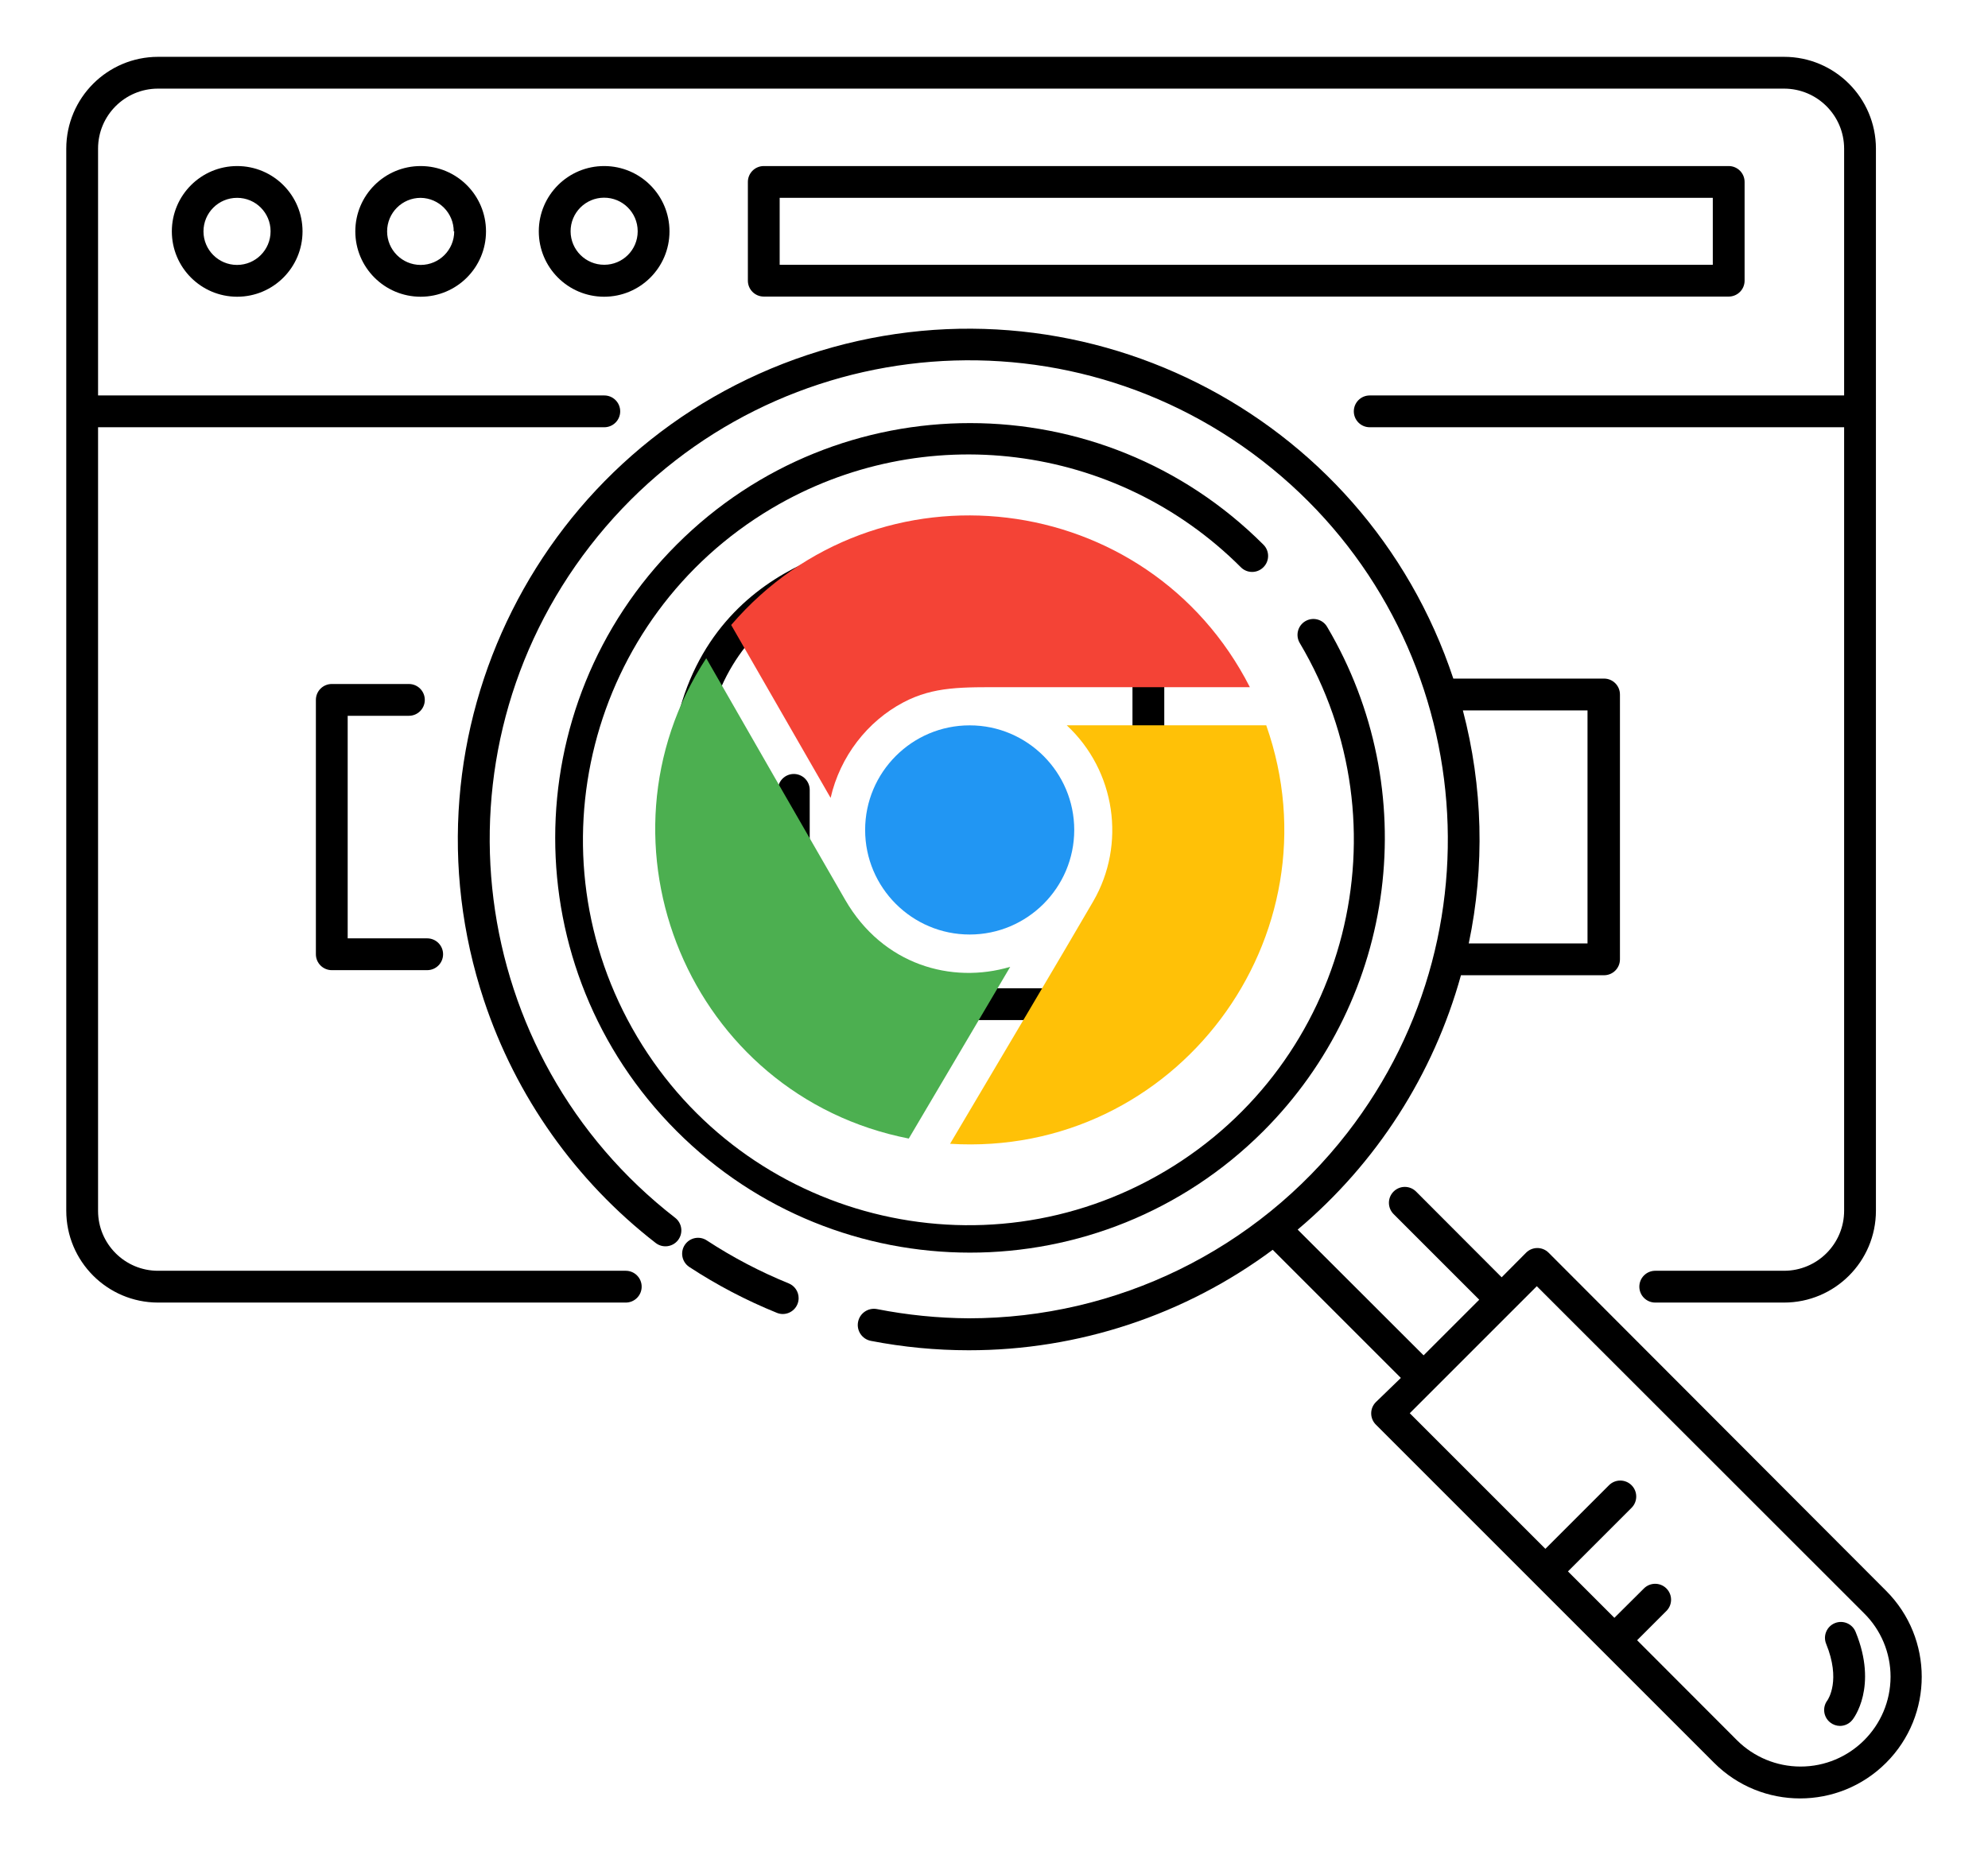
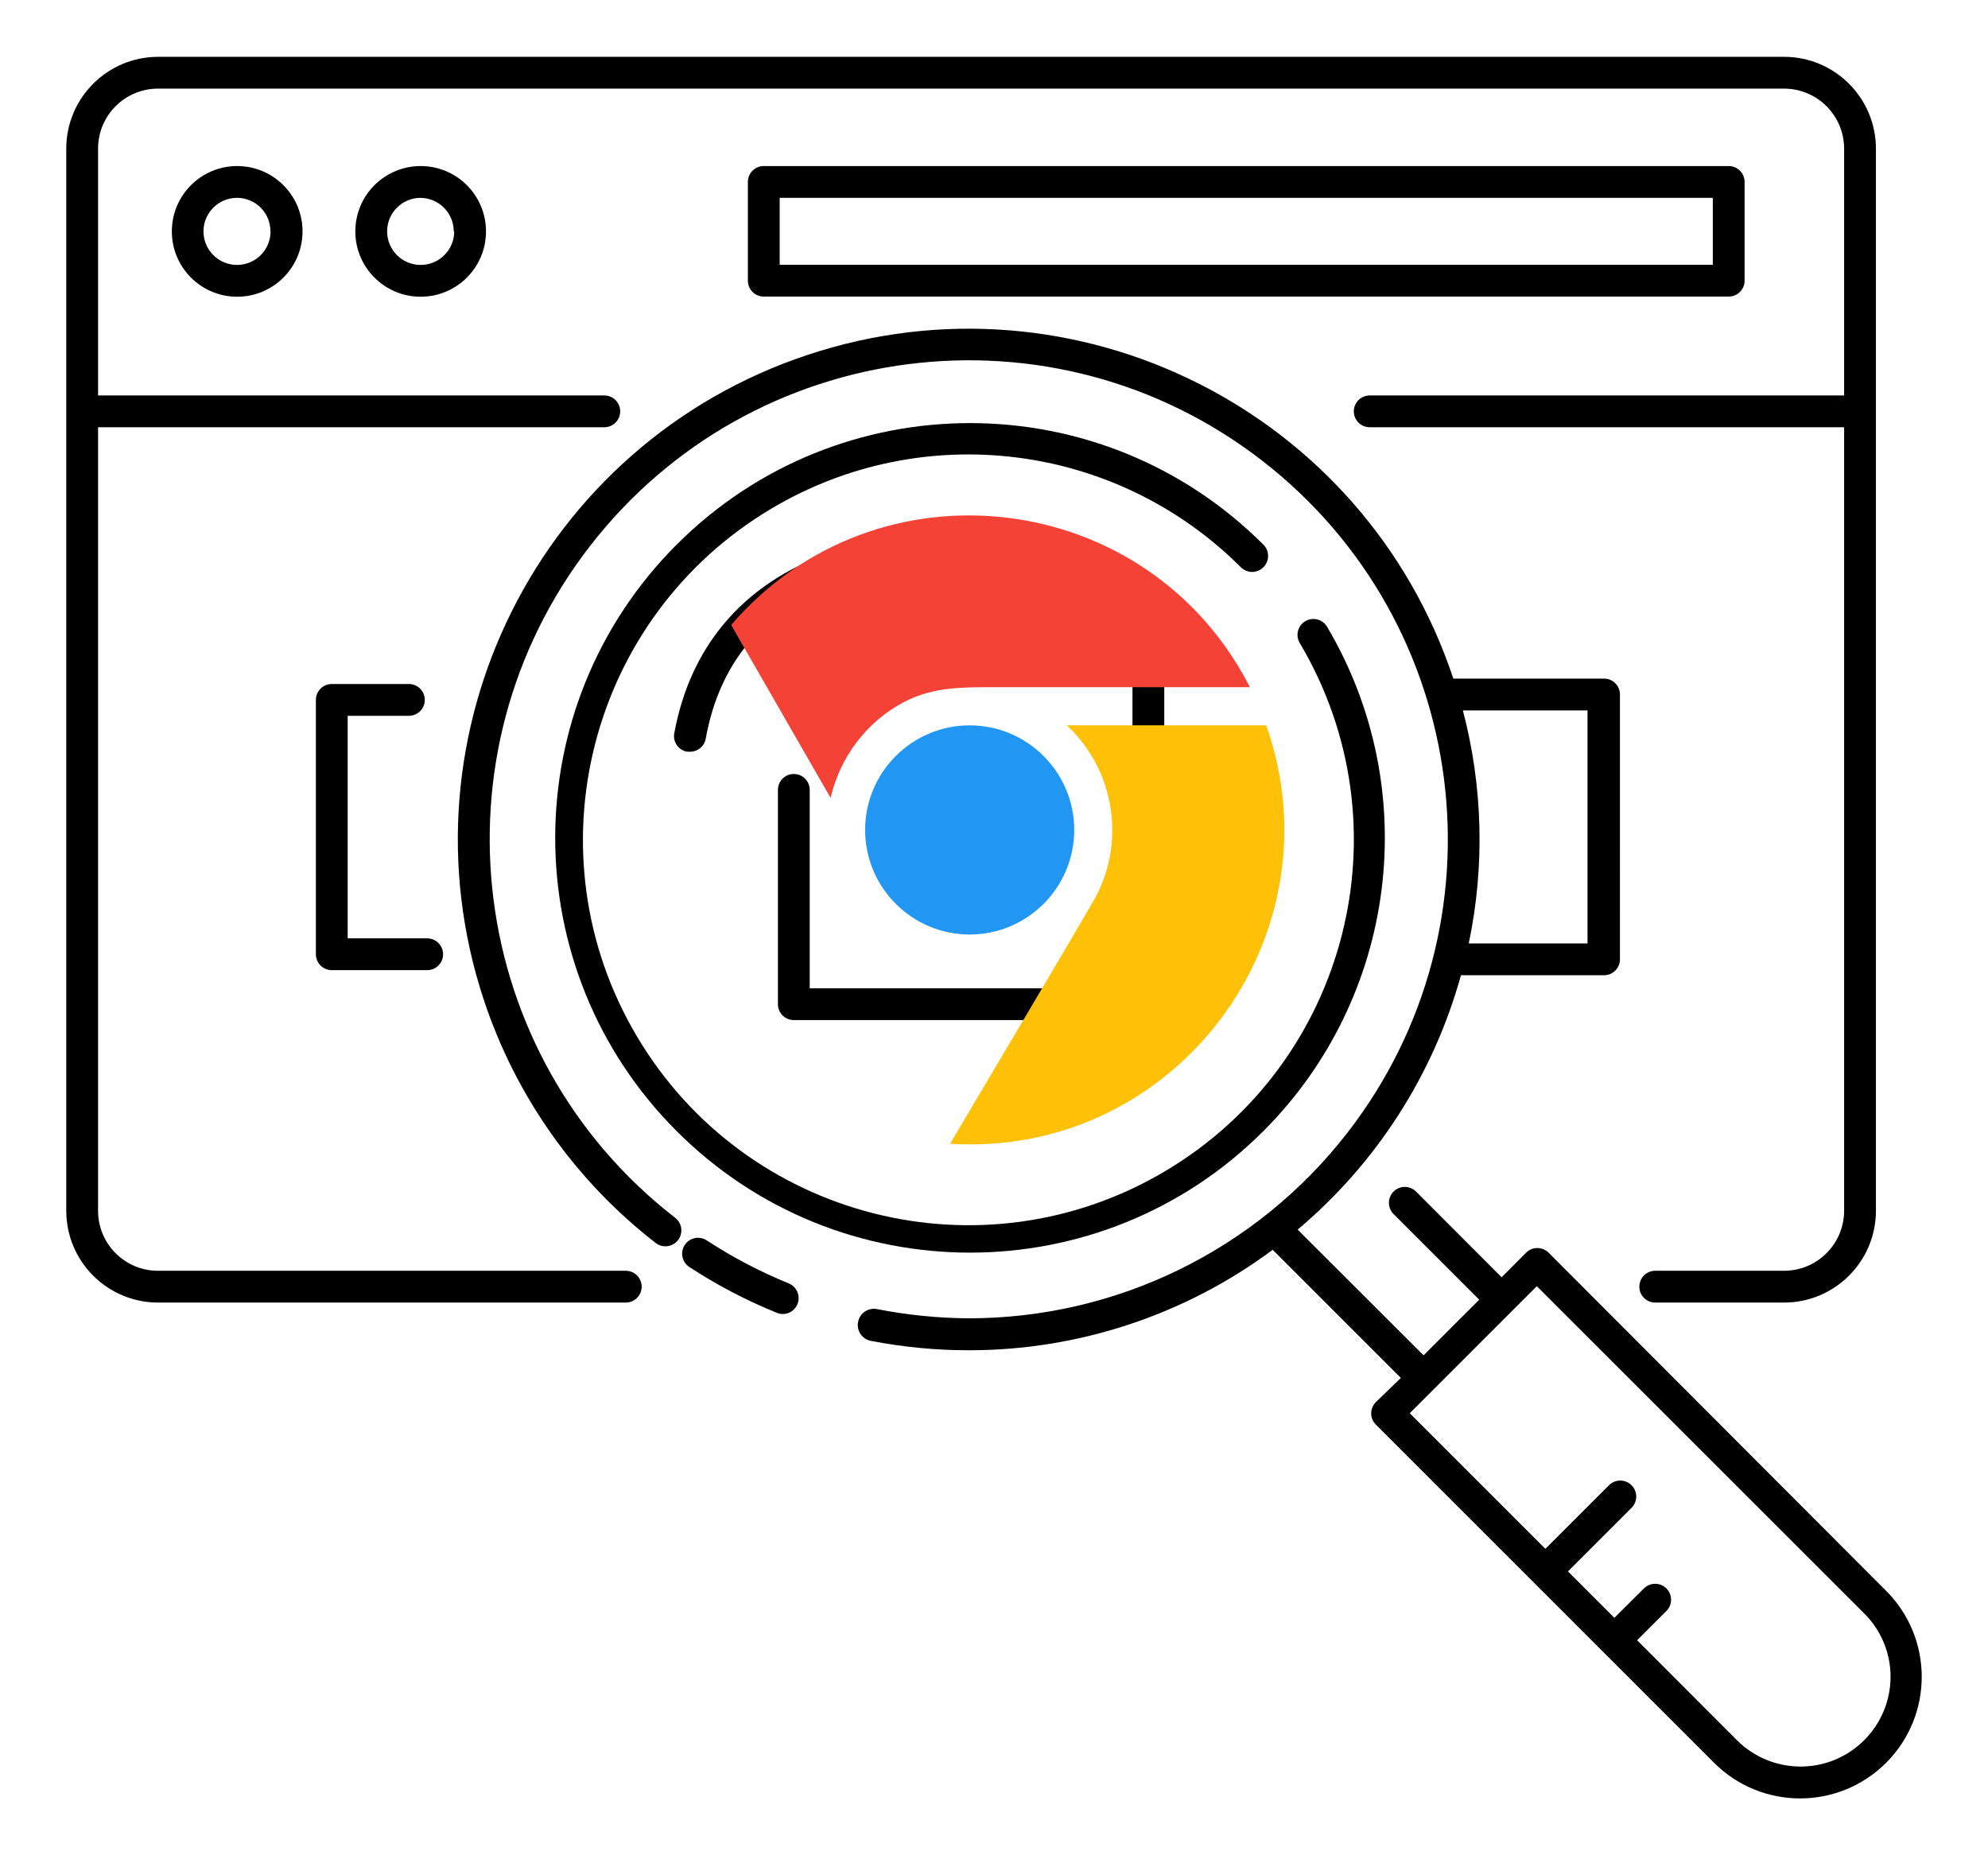
<svg xmlns="http://www.w3.org/2000/svg" version="1.1" id="Capa_1" x="0px" y="0px" width="1500px" height="1400px" viewBox="0 0 1500 1400" enable-background="new 0 0 1500 1400" xml:space="preserve">
  <g>
    <g>
      <path d="M1001.32,472.961c-3.38-5.698-10.737-7.576-16.436-4.199c-5.698,3.381-7.575,10.737-4.198,16.436    c82.028,138.073,36.595,316.5-101.476,398.528c-138.073,82.029-316.5,36.596-398.528-101.475    c-82.029-138.07-36.599-316.5,101.475-398.529c114.255-67.879,259.99-49.662,354.022,44.252c4.63,4.739,12.228,4.823,16.963,0.189    c0.063-0.063,0.129-0.126,0.191-0.189c4.651-4.678,4.651-12.236,0-16.915c-122.166-122.292-320.339-122.394-442.631-0.228    C388.412,532.997,388.31,731.17,510.476,853.462s320.339,122.394,442.631,0.228    C1054.225,752.677,1074.066,595.994,1001.32,472.961z" />
    </g>
  </g>
  <g>
    <g>
      <path d="M595,968.415c-21.501-8.761-42.111-19.566-61.542-32.271c-5.471-3.737-12.936-2.33-16.672,3.143    c-3.737,5.471-2.331,12.936,3.143,16.673c0.111,0.075,0.222,0.146,0.333,0.219c20.742,13.589,42.759,25.117,65.74,34.43    c1.407,0.6,2.912,0.927,4.438,0.96c6.626,0.084,12.063-5.219,12.146-11.844C602.65,974.746,599.63,970.244,595,968.415z" />
    </g>
  </g>
  <g>
    <g>
      <path d="M1423.116,1200.427l-254.686-255.165c-4.679-4.651-12.236-4.651-16.915,0l-18.475,18.595l-64.541-64.661    c-4.666-4.702-12.261-4.735-16.966-0.068c-0.023,0.023-0.048,0.045-0.069,0.068c-4.651,4.679-4.651,12.236,0,16.915l64.661,64.661    l-41.987,41.987l-95.013-94.892c59.491-50.088,102.441-116.999,123.204-191.943h107.969c6.625,0,11.996-5.372,11.996-11.997    V524.065c0-6.625-5.371-11.996-11.996-11.996h-113.727c-67.049-201.973-285.13-311.351-487.102-244.302    C407.498,334.815,298.12,552.896,365.168,754.869c24.074,72.519,69.166,136.244,129.544,183.075    c5.233,4.075,12.779,3.134,16.855-2.1c4.075-5.233,3.134-12.779-2.1-16.855C351.714,796.661,323,569.61,445.329,411.856    c122.327-157.753,349.379-186.467,507.133-64.139c157.753,122.328,186.467,349.379,64.139,507.133    c-68.473,88.303-173.938,139.969-285.678,139.957c-23.24-0.145-46.415-2.475-69.22-6.958c-6.625-1.26-13.017,3.092-14.276,9.717    s3.093,13.017,9.718,14.275c24.311,4.706,49.018,7.075,73.778,7.078c82.625,0.069,163.067-26.518,229.372-75.817l96.691,96.691    l-18.834,18.234c-4.703,4.667-4.735,12.261-0.069,16.966c0.024,0.024,0.045,0.049,0.069,0.069l255.165,255.165    c35.842,35.843,93.959,35.843,129.802,0C1458.958,1294.386,1458.958,1236.27,1423.116,1200.427z M1197.822,536.063v175.868    h-89.613c12.215-58.171,10.694-118.388-4.439-175.868H1197.822z M1358.404,1333.054c-17.878-0.045-35.015-7.138-47.695-19.74    l-75.458-75.577l22.074-22.074c4.702-4.666,4.735-12.26,0.068-16.966c-0.023-0.024-0.045-0.048-0.068-0.069    c-4.679-4.651-12.236-4.651-16.916,0l-22.313,22.193l-35.03-35.029l47.986-47.986c4.702-4.702,4.702-12.332,0-17.034    c-4.703-4.703-12.333-4.703-17.035,0l-47.986,47.985l-102.329-102.33l77.497-77.497l18.354-18.354l246.768,246.647    c12.911,12.675,20.175,30.013,20.153,48.106l0,0C1426.379,1302.828,1395.902,1333.149,1358.404,1333.054z" />
    </g>
  </g>
  <g>
    <g>
-       <path d="M1400.083,1231.378c-2.517-6.128-9.528-9.055-15.655-6.538c-6.128,2.516-9.055,9.528-6.538,15.655    c11.156,27.352,1.56,41.628,0.959,42.587c-3.974,5.186-3.067,12.6,2.04,16.676c2.111,1.694,4.732,2.624,7.438,2.639    c3.65-0.018,7.093-1.694,9.357-4.559C1398.523,1296.879,1417.118,1272.886,1400.083,1231.378z" />
-     </g>
+       </g>
  </g>
  <g>
    <g>
      <path d="M670.218,407.46c-1.439,0-136.16,9.237-161.473,145.877c-1.167,6.487,3.119,12.701,9.597,13.916h2.16    c5.866,0.096,10.94-4.066,11.996-9.837c20.994-117.565,133.761-125.723,138.439-126.083c6.583-0.387,11.618-6.013,11.276-12.597    C681.833,412.394,676.572,407.448,670.218,407.46z" />
    </g>
  </g>
  <g>
    <g>
      <path d="M1346.099,42.887H119.22C81.017,42.953,50.066,73.904,50,112.107v801.484c0,38.248,30.972,69.274,69.22,69.34h352.936    c6.626,0,11.997-5.371,11.997-11.996s-5.371-11.997-11.997-11.997H119.22c-24.977,0-45.227-20.25-45.227-45.227    c0-0.039,0-0.081,0-0.12V322.405h381.968c6.625,0,11.996-5.372,11.996-11.997s-5.371-11.996-11.996-11.996H73.993V112.107    c0-24.977,20.25-45.227,45.227-45.227h1226.879c24.998,0,45.28,20.229,45.347,45.227v186.305h-357.975    c-6.625,0.009-11.987,5.387-11.979,12.015c0.009,6.613,5.368,11.97,11.979,11.979h357.975v591.186    c0,25.046-20.301,45.347-45.347,45.347h-97.171c-6.626,0-11.997,5.372-11.997,11.997s5.371,11.996,11.997,11.996h97.171    c38.296,0,69.34-31.044,69.34-69.34V112.107C1415.372,73.859,1384.347,42.887,1346.099,42.887z" />
    </g>
  </g>
  <g>
    <g>
-       <path d="M455.961,125.303c-27.232-0.066-49.36,21.954-49.426,49.186s21.953,49.359,49.186,49.425    c27.231,0.066,49.359-21.954,49.426-49.186c0-0.039,0-0.081,0-0.12C505.146,147.425,483.145,125.369,455.961,125.303z     M481.153,174.608c0,13.913-11.28,25.193-25.192,25.193c-13.979,0.066-25.367-11.214-25.433-25.193    c-0.066-13.979,11.214-25.366,25.192-25.432s25.366,11.213,25.433,25.192C481.153,174.45,481.153,174.528,481.153,174.608z" />
-     </g>
+       </g>
  </g>
  <g>
    <g>
      <path d="M317.401,125.303c-27.232,0-49.306,22.073-49.306,49.305c0,27.232,22.074,49.306,49.306,49.306    s49.306-22.073,49.306-49.306C366.707,147.376,344.633,125.303,317.401,125.303z M317.401,199.921    c-13.979,0-25.313-11.334-25.313-25.313c0-13.979,11.333-25.313,25.313-25.313c13.838,0.198,24.953,11.472,24.953,25.313h0.36    C342.714,188.587,331.38,199.921,317.401,199.921z" />
    </g>
  </g>
  <g>
    <g>
-       <path d="M178.962,125.303c-27.232,0-49.305,22.073-49.305,49.305c0,27.232,22.073,49.306,49.305,49.306    s49.306-22.073,49.306-49.306C228.268,147.376,206.194,125.303,178.962,125.303z M204.155,174.608    c0,13.979-11.334,25.313-25.313,25.313c-13.979,0-25.313-11.334-25.313-25.313c0-13.979,11.334-25.313,25.313-25.313    c0.039,0,0.081,0,0.12,0c13.913,0,25.193,11.28,25.193,25.193C204.155,174.528,204.155,174.57,204.155,174.608z" />
+       <path d="M178.962,125.303c-27.232,0-49.305,22.073-49.305,49.305c0,27.232,22.073,49.306,49.305,49.306    s49.306-22.073,49.306-49.306C228.268,147.376,206.194,125.303,178.962,125.303z M204.155,174.608    c0,13.979-11.334,25.313-25.313,25.313c-13.979,0-25.313-11.334-25.313-25.313c0-13.979,11.334-25.313,25.313-25.313    c13.913,0,25.193,11.28,25.193,25.193C204.155,174.528,204.155,174.57,204.155,174.608z" />
    </g>
  </g>
  <g>
    <g>
      <path d="M1304.351,125.303H576.285c-6.625,0-11.996,5.372-11.996,11.997v74.498c0,6.625,5.371,11.996,11.996,11.996h728.065    c6.625,0,11.997-5.371,11.997-11.996V137.3C1316.348,130.675,1310.976,125.303,1304.351,125.303z M1292.354,199.801H588.281    v-50.505h704.073V199.801z" />
    </g>
  </g>
  <g>
    <g>
      <path d="M866.479,478.239H706.207c-6.625,0-11.997,5.371-11.997,11.996c0,6.626,5.372,11.997,11.997,11.997h148.276v243.528    H610.955V596.045c0-6.625-5.372-11.997-11.997-11.997s-11.996,5.372-11.996,11.997v161.712c0,6.625,5.371,11.997,11.996,11.997    h267.521c6.625,0,11.997-5.372,11.997-11.997V490.235C878.477,483.61,873.104,478.239,866.479,478.239z" />
    </g>
  </g>
  <g>
    <g>
      <path d="M322.32,708.092h-59.982V540.141h46.187c6.625,0,11.997-5.371,11.997-11.996s-5.372-11.996-11.997-11.996h-58.183    c-6.625,0-11.996,5.371-11.996,11.996v191.943c0,6.625,5.371,11.997,11.996,11.997h71.979c6.625,0,11.997-5.372,11.997-11.997    S328.945,708.092,322.32,708.092z" />
    </g>
  </g>
  <path fill="#F44336" d="M551.688,471.62c110.334-128.402,314.923-103.066,391.377,46.933c-53.848,0.03-138.133-0.03-183.792,0  c-33.109,0-54.499-0.742-77.641,11.452c-27.205,14.33-47.765,40.882-54.915,72.092L551.688,471.62z" />
  <path fill="#2196F3" d="M652.767,626.277c0,43.522,35.394,78.916,78.887,78.916c43.492,0,78.886-35.394,78.886-78.916  c0-43.522-35.394-78.916-78.886-78.916C688.13,547.331,652.767,582.754,652.767,626.277z" />
-   <path fill="#4CAF50" d="M762.24,729.58c-44.264,13.143-96.094-1.425-124.456-50.436c-21.657-37.381-78.916-137.094-104.905-182.456  c-91.139,139.676-12.609,329.993,152.818,362.479L762.24,729.58z" />
  <path fill="#FFC107" d="M804.902,547.331c36.877,34.296,44.917,89.834,19.937,132.882c-18.809,32.456-78.886,133.831-107.99,182.901  c170.44,10.502,294.688-156.526,238.557-315.813L804.902,547.331z" />
</svg>